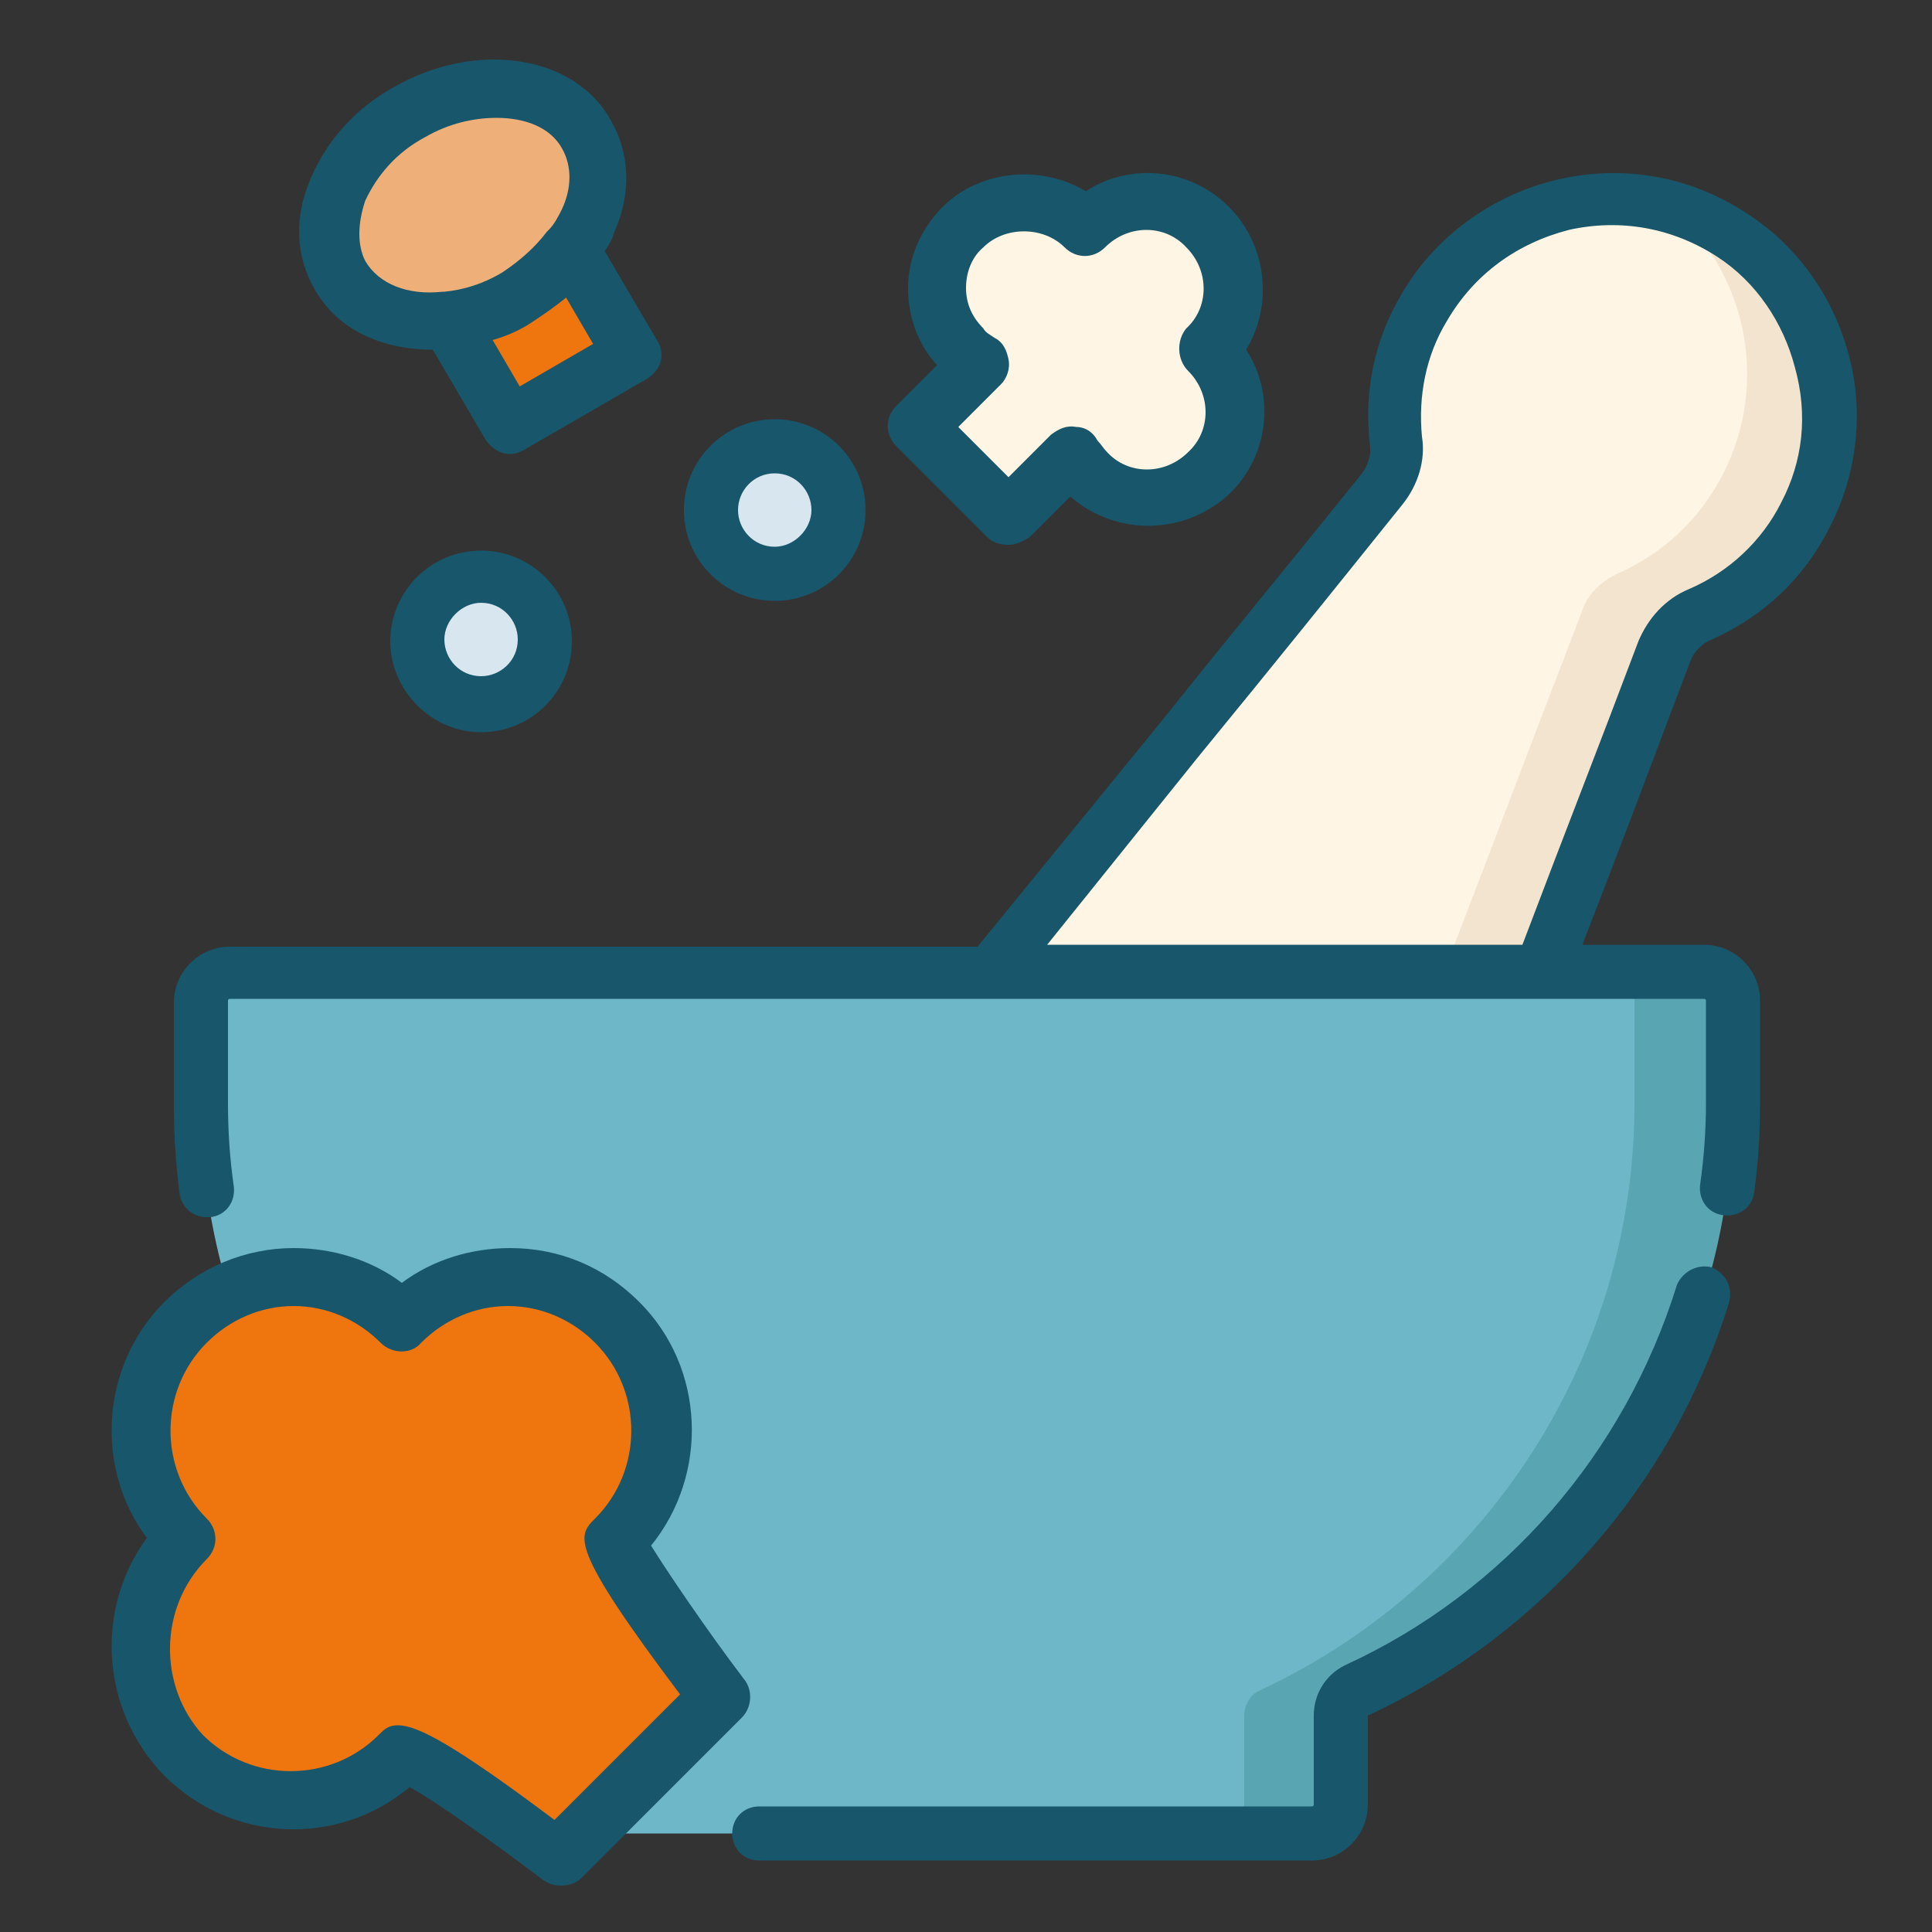
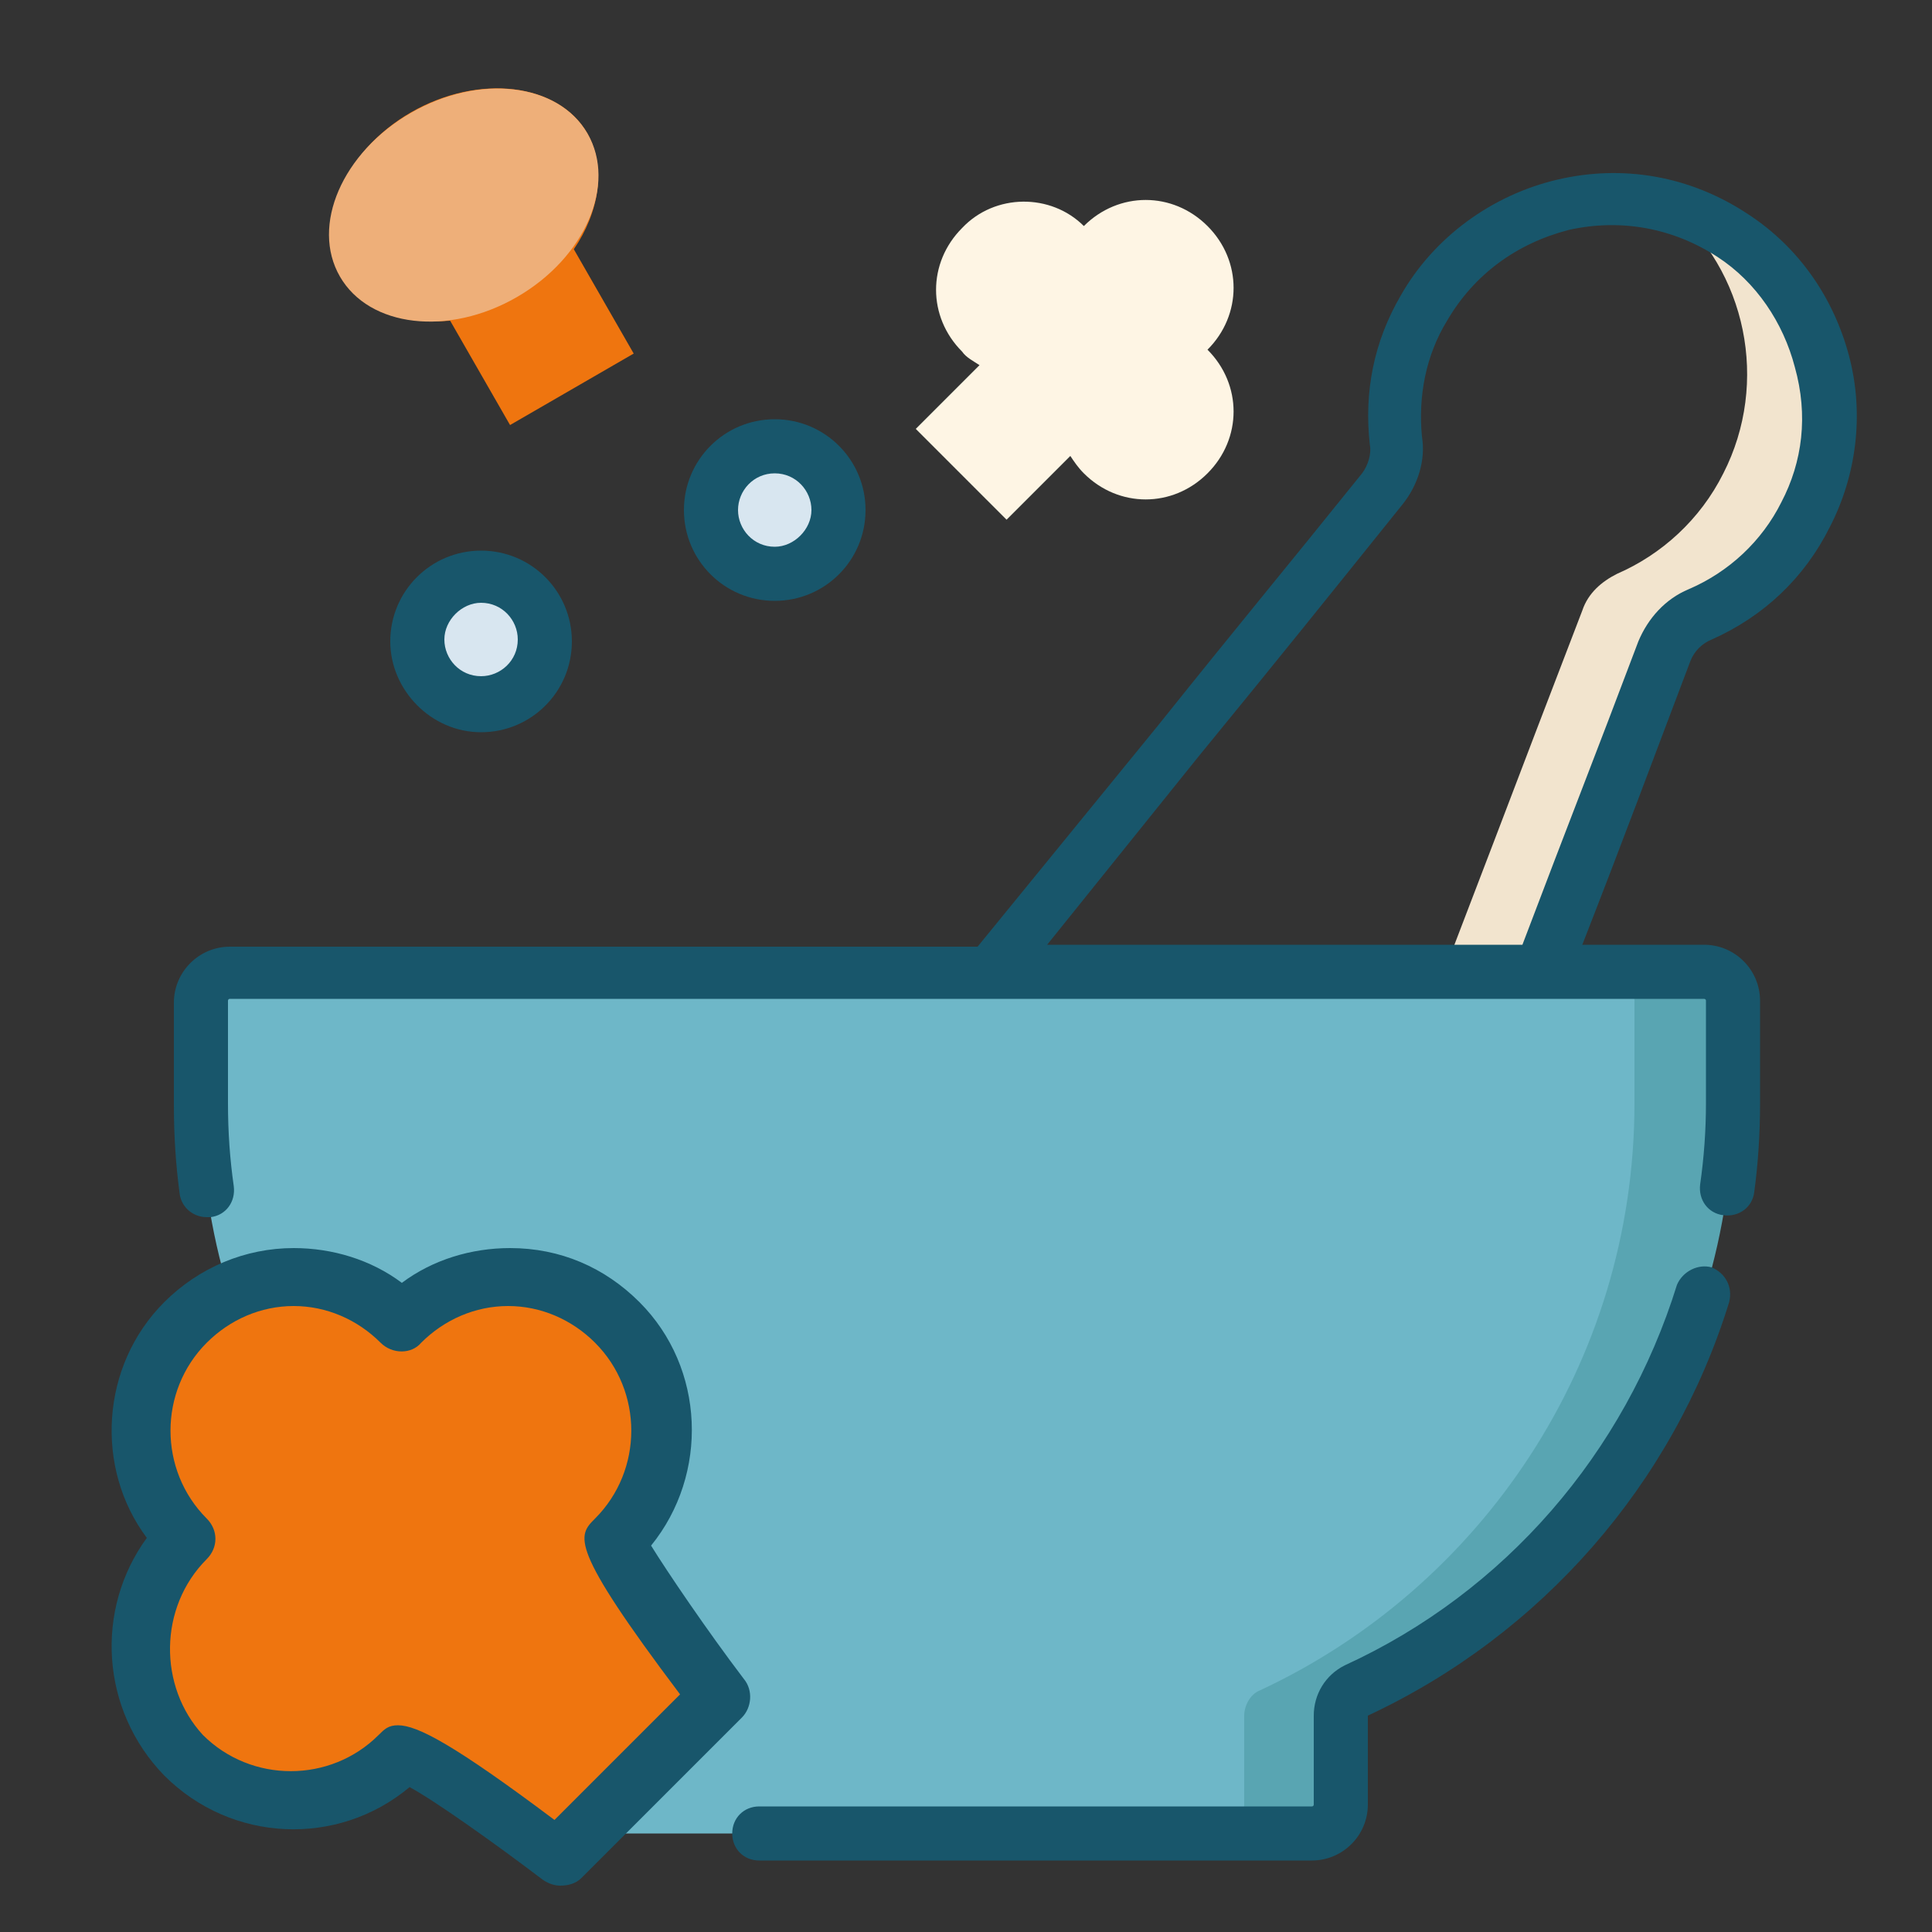
<svg xmlns="http://www.w3.org/2000/svg" id="Layer_1" x="0px" y="0px" viewBox="0 0 100 100" style="enable-background:new 0 0 100 100;" xml:space="preserve">
  <rect x="0" y="0" width="100" height="100" fill="#333333" stroke="none" />
  <style type="text/css">	.st0{fill:#FEF5E4;}	.st1{fill:#F2E4CE;}	.st2{fill:#CCBFB0;}	.st3{fill:#EF750F;}	.st4{fill:#4398D1;}	.st5{fill:#18566B;}	.st6{fill-rule:evenodd;clip-rule:evenodd;fill:#EF750F;}	.st7{fill-rule:evenodd;clip-rule:evenodd;fill:#FEF5E4;}	.st8{fill-rule:evenodd;clip-rule:evenodd;fill:#4398D1;}	.st9{fill:#6EB7C8;}	.st10{fill:#59A5B2;}	.st11{fill:#D8E6F0;}	.st12{fill:#EEAF79;}	.st13{fill:#FFEBD2;}	.st14{fill:#FFD9AD;}	.st15{fill:#FFE773;}	.st16{fill:#FFF0A6;}	.st17{fill:#FFCA8C;}	.st18{fill:#C79A83;}	.st19{fill:#E0B7A3;}	.st20{fill:#A07765;}	.st21{fill:#585966;}	.st22{fill:#6E6F80;}</style>
  <g>
    <g>
-       <path class="st0" d="M74,65.5c7.7-20.2,8.5-22.2,12.2-31.8c0.3-0.9,1-1.5,1.8-1.9c2.3-1,4.2-2.8,5.5-5.2c2.6-5,1-11.3-3.7-14.4   c-5.5-3.7-12.8-1.9-16,3.7c-1.2,2.2-1.7,4.5-1.4,6.8c0.1,0.9-0.2,1.8-0.7,2.5c-6.5,8-7.8,9.6-21.4,26.4c-0.5,0.6-0.9,1.2-1.3,1.8   C45,60.2,47.3,68.8,54,72.6c6.7,3.9,15.2,1.6,19.1-5.1C73.5,66.9,73.8,66.2,74,65.5z" />
      <path class="st1" d="M89.8,12.3c-1.1-0.7-2.3-1.2-3.4-1.6c4,3.3,5.2,9.1,2.8,13.8c-1.2,2.4-3.2,4.2-5.5,5.2   c-0.8,0.4-1.5,1-1.8,1.9c-3.7,9.6-4.4,11.6-12.2,31.8c-0.3,0.7-0.6,1.4-1,2c-3.3,5.8-10.1,8.2-16.2,6.4c0.5,0.3,0.9,0.7,1.4,1   c6.7,3.9,15.2,1.6,19.1-5.1c0.4-0.7,0.7-1.3,1-2c7.7-20.2,8.5-22.2,12.2-31.8c0.3-0.9,1-1.5,1.8-1.9c2.3-1,4.2-2.8,5.5-5.2   C96.1,21.7,94.5,15.4,89.8,12.3z" />
      <path class="st9" d="M88.2,50.3H11.9c-0.8,0-1.5,0.7-1.5,1.5v5.3c0,13.5,8,25.1,19.4,30.4c0.5,0.2,0.8,0.8,0.8,1.3v4.6   c0,0.8,0.7,1.5,1.5,1.5h35.7c0.8,0,1.5-0.7,1.5-1.5v-4.6c0-0.6,0.3-1.1,0.8-1.3c11.5-5.3,19.4-17,19.4-30.4v-5.3   C89.6,51,89,50.3,88.2,50.3z" />
      <path class="st10" d="M88.2,50.3h-5.1c0.8,0,1.5,0.7,1.5,1.5v5.3c0,13.5-8,25.1-19.4,30.4c-0.5,0.2-0.8,0.8-0.8,1.3v4.6   c0,0.8-0.7,1.5-1.5,1.5h5.1c0.8,0,1.5-0.7,1.5-1.5v-4.6c0-0.6,0.3-1.1,0.8-1.3c11.5-5.3,19.4-17,19.4-30.4v-5.3   C89.6,51,89,50.3,88.2,50.3z" />
      <circle class="st11" cx="24.9" cy="33.1" r="3.3" />
      <circle class="st11" cx="40.1" cy="26.4" r="3.3" />
      <g>
        <path class="st5" d="M95.7,18.4c-0.8-3-2.6-5.6-5.2-7.3c-3-2-6.5-2.6-9.9-1.8c-3.4,0.8-6.4,3-8.1,6c-1.4,2.4-1.9,5-1.6,7.7    c0.1,0.5-0.1,1.1-0.4,1.5c-4.1,5.1-6.2,7.6-10.6,13.1l-9.3,11.4H11.9c-1.6,0-2.9,1.3-2.9,2.9v5.3c0,1.6,0.1,3.1,0.3,4.6    C9.4,62.5,10,63,10.7,63c0.1,0,0.1,0,0.2,0c0.8-0.1,1.3-0.8,1.2-1.6c-0.2-1.4-0.3-2.8-0.3-4.3v-5.3c0,0,0-0.1,0.1-0.1h39.4h28.6    h8.3c0,0,0.1,0,0.1,0.1v5.3c0,1.4-0.1,2.8-0.3,4.2c-0.1,0.8,0.4,1.5,1.2,1.6c0.8,0.1,1.5-0.4,1.6-1.2c0.2-1.5,0.3-3,0.3-4.6v-5.3    c0-1.6-1.3-2.9-2.9-2.9h-6.3c2.3-5.9,3.4-8.9,5.6-14.7c0.2-0.5,0.6-0.9,1.1-1.1c2.7-1.2,4.8-3.2,6.1-5.8    C96.1,24.6,96.5,21.4,95.7,18.4z M92.2,26C92.2,26,92.2,26,92.2,26c-1,2-2.7,3.6-4.8,4.5c-1.2,0.5-2.1,1.5-2.6,2.7    c-2.3,6.1-3.5,9.1-6,15.7H54.2l7.8-9.7c4.5-5.5,6.5-8,10.6-13.1c0.8-1,1.2-2.3,1-3.5c-0.2-2.1,0.2-4.2,1.3-6    c1.4-2.4,3.6-4,6.3-4.7c2.7-0.6,5.4-0.1,7.7,1.4c2,1.3,3.4,3.4,4,5.7C93.6,21.5,93.3,23.9,92.2,26z" />
-         <path class="st5" d="M88.6,65.6c-0.7-0.2-1.5,0.2-1.8,0.9c-2.7,8.7-8.9,15.9-17.2,19.7c-1,0.5-1.6,1.5-1.6,2.6v4.6    c0,0,0,0.1-0.1,0.1H39.3c-0.8,0-1.4,0.6-1.4,1.4s0.6,1.4,1.4,1.4h28.6c1.6,0,2.9-1.3,2.9-2.9v-4.6c0,0,0,0,0,0    c9-4.2,15.8-12,18.7-21.4C89.7,66.6,89.3,65.9,88.6,65.6z" />
+         <path class="st5" d="M88.6,65.6c-0.7-0.2-1.5,0.2-1.8,0.9c-2.7,8.7-8.9,15.9-17.2,19.7c-1,0.5-1.6,1.5-1.6,2.6v4.6    c0,0,0,0.1-0.1,0.1H39.3c-0.8,0-1.4,0.6-1.4,1.4s0.6,1.4,1.4,1.4h28.6c1.6,0,2.9-1.3,2.9-2.9v-4.6c9-4.2,15.8-12,18.7-21.4C89.7,66.6,89.3,65.9,88.6,65.6z" />
        <path class="st5" d="M24.9,37.9c2.6,0,4.7-2.1,4.7-4.7c0-2.6-2.1-4.7-4.7-4.7s-4.7,2.1-4.7,4.7C20.2,35.7,22.3,37.9,24.9,37.9z     M24.9,31.2c1.1,0,1.9,0.9,1.9,1.9c0,1.1-0.9,1.9-1.9,1.9c-1.1,0-1.9-0.9-1.9-1.9C23,32.1,23.9,31.2,24.9,31.2z" />
        <path class="st5" d="M40.1,31.1c2.6,0,4.7-2.1,4.7-4.7s-2.1-4.7-4.7-4.7s-4.7,2.1-4.7,4.7S37.5,31.1,40.1,31.1z M40.1,24.5    c1.1,0,1.9,0.9,1.9,1.9s-0.9,1.9-1.9,1.9c-1.1,0-1.9-0.9-1.9-1.9S39,24.5,40.1,24.5z" />
      </g>
    </g>
    <g>
      <path class="st3" d="M20.8,68.4c-3.1-3.1-8.1-3.1-11.2,0c-3.1,3.1-3.1,8.1,0,11.2c-3.1,3.1-3.1,8.1,0,11.2c3.1,3.1,8.1,3.1,11.2,0   c0.5-0.5,8.2,5.3,8.2,5.3l8.3-8.3c0,0-5.8-7.7-5.3-8.2c3.1-3.1,3.1-8.1,0-11.2C28.9,65.3,23.9,65.3,20.8,68.4L20.8,68.4z" />
      <path class="st5" d="M21.2,92.5c1.3,0.7,4.4,2.9,6.9,4.8c0.3,0.2,0.6,0.3,0.9,0.3c0.4,0,0.8-0.1,1.1-0.4l8.3-8.3   c0.5-0.5,0.6-1.4,0.1-2c-1.9-2.5-4-5.6-4.8-6.9c3-3.7,2.8-9.2-0.6-12.6c-1.8-1.8-4.1-2.8-6.7-2.8c-2,0-4,0.6-5.6,1.8   c-1.6-1.2-3.6-1.8-5.6-1.8c-2.5,0-4.9,1-6.7,2.8C5.2,70.7,4.9,76,7.6,79.6c-2.7,3.7-2.4,8.9,0.9,12.3C12,95.4,17.5,95.6,21.2,92.5   z M10.7,80.7c0.6-0.6,0.6-1.5,0-2.1c-2.5-2.5-2.5-6.6,0-9.1c1.2-1.2,2.8-1.9,4.5-1.9c1.7,0,3.3,0.7,4.5,1.9c0.6,0.6,1.6,0.6,2.1,0   c1.2-1.2,2.8-1.9,4.5-1.9s3.3,0.7,4.5,1.9c2.5,2.5,2.5,6.6,0,9.1c-0.9,0.9-1.4,1.4,4.4,9.1l-6.5,6.5c-5.2-3.9-7.1-4.9-8.1-4.9   c-0.5,0-0.7,0.2-1,0.5c-2.5,2.5-6.6,2.5-9.1,0C8.2,87.3,8.2,83.2,10.7,80.7L10.7,80.7z" />
      <g>
        <path class="st3" d="M30.4,6.9c-1.5-2.6-5.6-3.1-9.1-1.1s-5.1,5.8-3.6,8.5c1,1.8,3.2,2.5,5.6,2.3l3.1,5.4l6.4-3.7l-3.1-5.4    C31,11,31.4,8.7,30.4,6.9L30.4,6.9z" />
        <ellipse transform="matrix(0.866 -0.5 0.5 0.866 -2.081 13.435)" class="st12" cx="24" cy="10.6" rx="7.4" ry="5.5" />
-         <path class="st5" d="M22.4,18.1C22.4,18.1,22.4,18.1,22.4,18.1l2.7,4.6c0.3,0.5,0.8,0.8,1.3,0.8c0.3,0,0.5-0.1,0.7-0.2l6.4-3.7    c0.3-0.2,0.6-0.5,0.7-0.9c0.1-0.4,0-0.8-0.2-1.1l-2.7-4.6c0.2-0.3,0.4-0.6,0.5-1c0.9-2,0.8-4.1-0.2-5.8c-1.9-3.4-7-4.1-11.2-1.7    c-2,1.1-3.5,2.8-4.3,4.7c-0.9,2-0.8,4.1,0.2,5.8C17.5,17.1,19.8,18.1,22.4,18.1L22.4,18.1z M26.9,20l-1.4-2.4    c0.7-0.2,1.4-0.5,2-0.9c0.6-0.4,1.2-0.8,1.8-1.3l1.4,2.4L26.9,20z M18.9,10.4c0.6-1.3,1.6-2.5,3.1-3.3c1.2-0.7,2.5-1,3.7-1    c1.5,0,2.8,0.5,3.4,1.6c0.5,0.9,0.5,2,0,3.1c-0.2,0.4-0.4,0.8-0.7,1.1c0,0,0,0-0.1,0.1c-0.6,0.8-1.4,1.5-2.3,2.1    c-1,0.6-2,0.9-3,1c0,0-0.1,0-0.1,0c-1.8,0.2-3.3-0.4-4-1.6C18.5,12.7,18.5,11.6,18.9,10.4L18.9,10.4z" />
      </g>
      <g>
        <path class="st0" d="M56.1,11.7c1.8-1.8,4.6-1.8,6.4,0c1.8,1.8,1.8,4.6,0,6.4c1.8,1.8,1.8,4.6,0,6.4c-1.8,1.8-4.6,1.8-6.4,0    c-0.3-0.3-0.5-0.6-0.7-0.9l-3.3,3.3l-4.7-4.7l3.3-3.3c-0.3-0.2-0.7-0.4-0.9-0.7c-1.8-1.8-1.8-4.6,0-6.4    C51.5,10,54.4,10,56.1,11.7L56.1,11.7z" />
-         <path class="st5" d="M63.6,10.7c-2-2-5.1-2.3-7.4-0.8c-2.3-1.4-5.5-1.1-7.4,0.8c-1.1,1.1-1.8,2.6-1.8,4.2c0,1.5,0.5,2.9,1.5,4    L46.4,21c-0.6,0.6-0.6,1.5,0,2.1l4.7,4.7c0.3,0.3,0.7,0.4,1.1,0.4s0.8-0.2,1.1-0.4l2.1-2.1c2.4,2.1,6,2,8.3-0.2    c2-2,2.3-5.1,0.8-7.4C65.9,15.8,65.6,12.7,63.6,10.7z M61.5,19.2c1.2,1.2,1.2,3.1,0,4.2c-1.2,1.2-3.1,1.2-4.2,0    c-0.2-0.2-0.3-0.4-0.5-0.6c-0.2-0.4-0.6-0.7-1.1-0.7c-0.5-0.1-0.9,0.1-1.3,0.4l-2.2,2.2l-2.6-2.6l2.2-2.2    c0.3-0.3,0.5-0.8,0.4-1.3c-0.1-0.5-0.3-0.9-0.7-1.1c-0.3-0.2-0.5-0.3-0.6-0.5c-0.6-0.6-0.9-1.3-0.9-2.1s0.3-1.6,0.9-2.1    c1.1-1.1,3.1-1.1,4.2,0c0.6,0.6,1.5,0.6,2.1,0c1.2-1.2,3.1-1.2,4.2,0c1.2,1.2,1.2,3.1,0,4.2C60.9,17.6,60.9,18.6,61.5,19.2    L61.5,19.2z" />
      </g>
    </g>
  </g>
</svg>